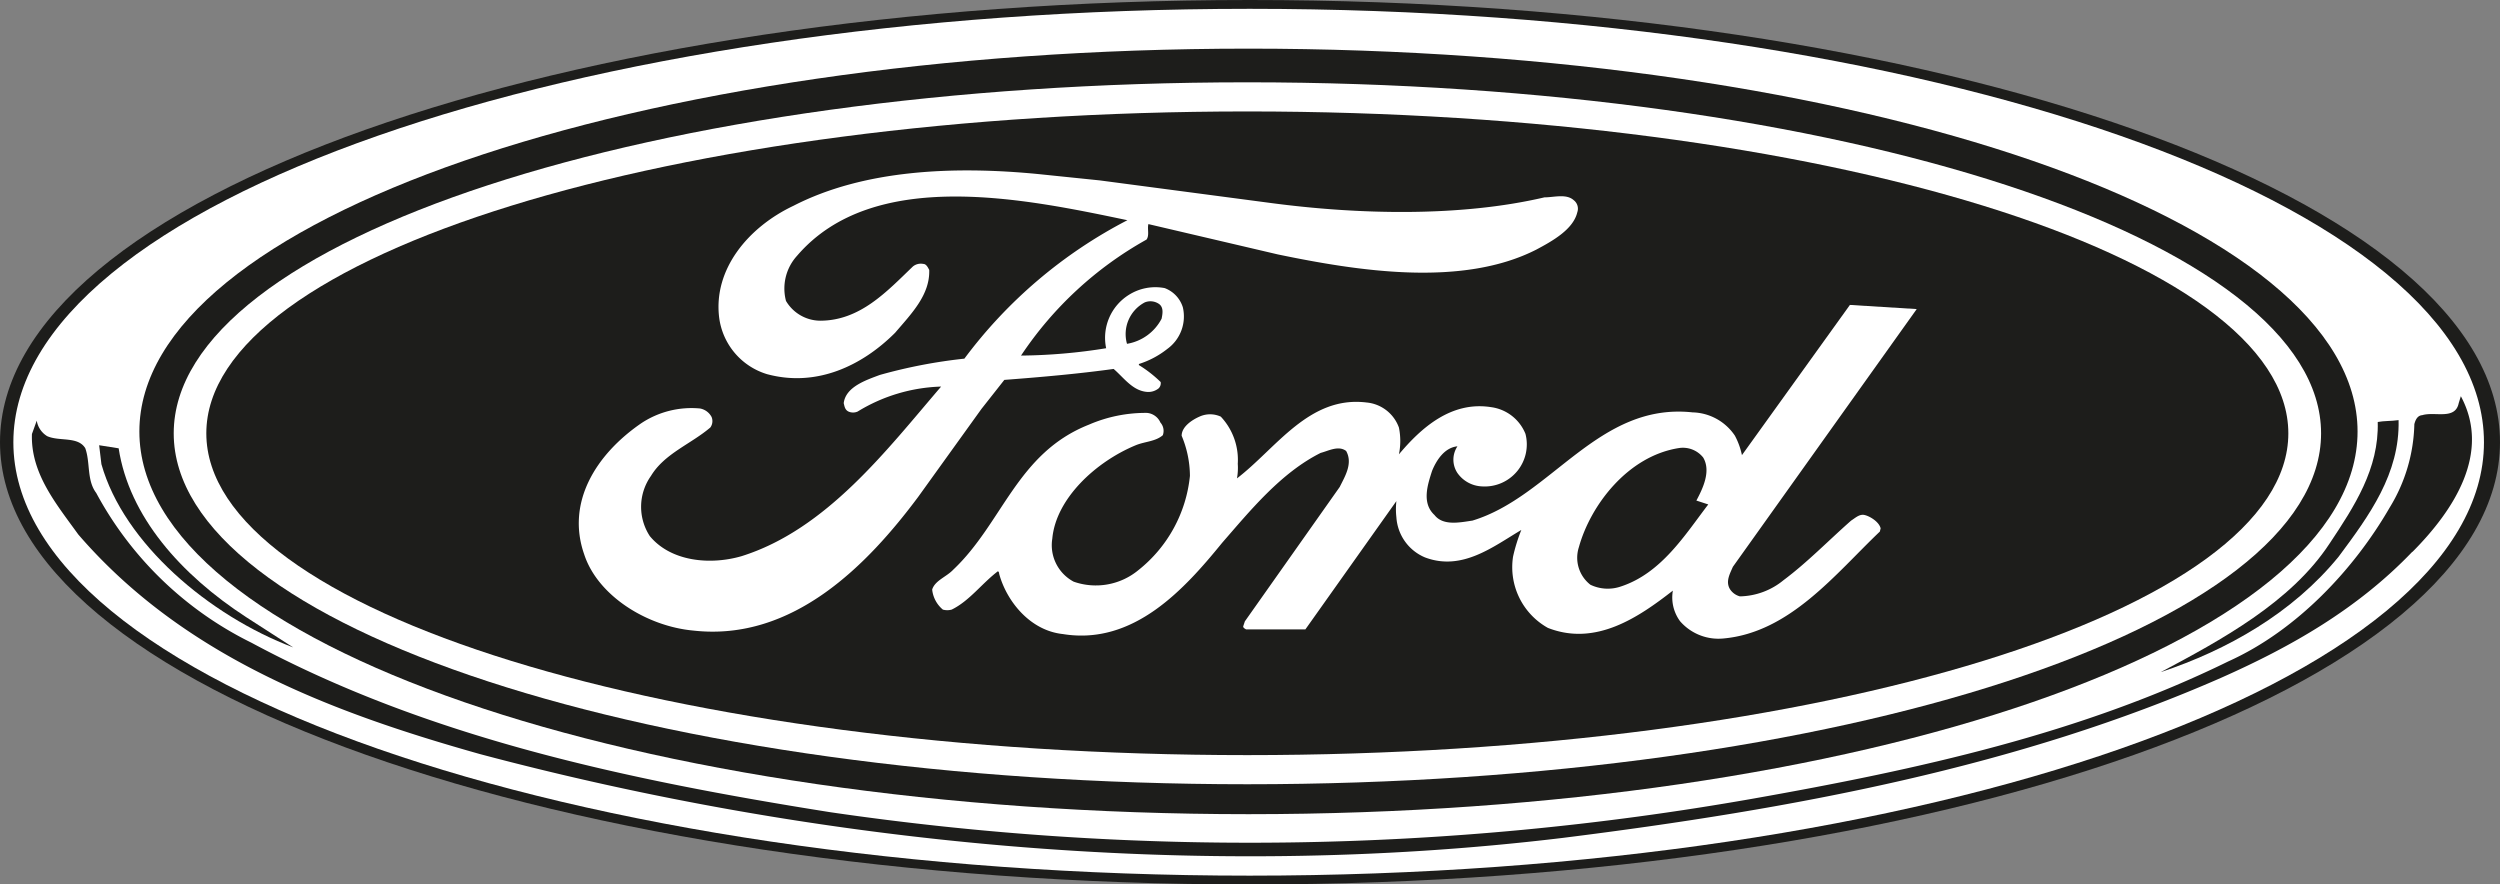
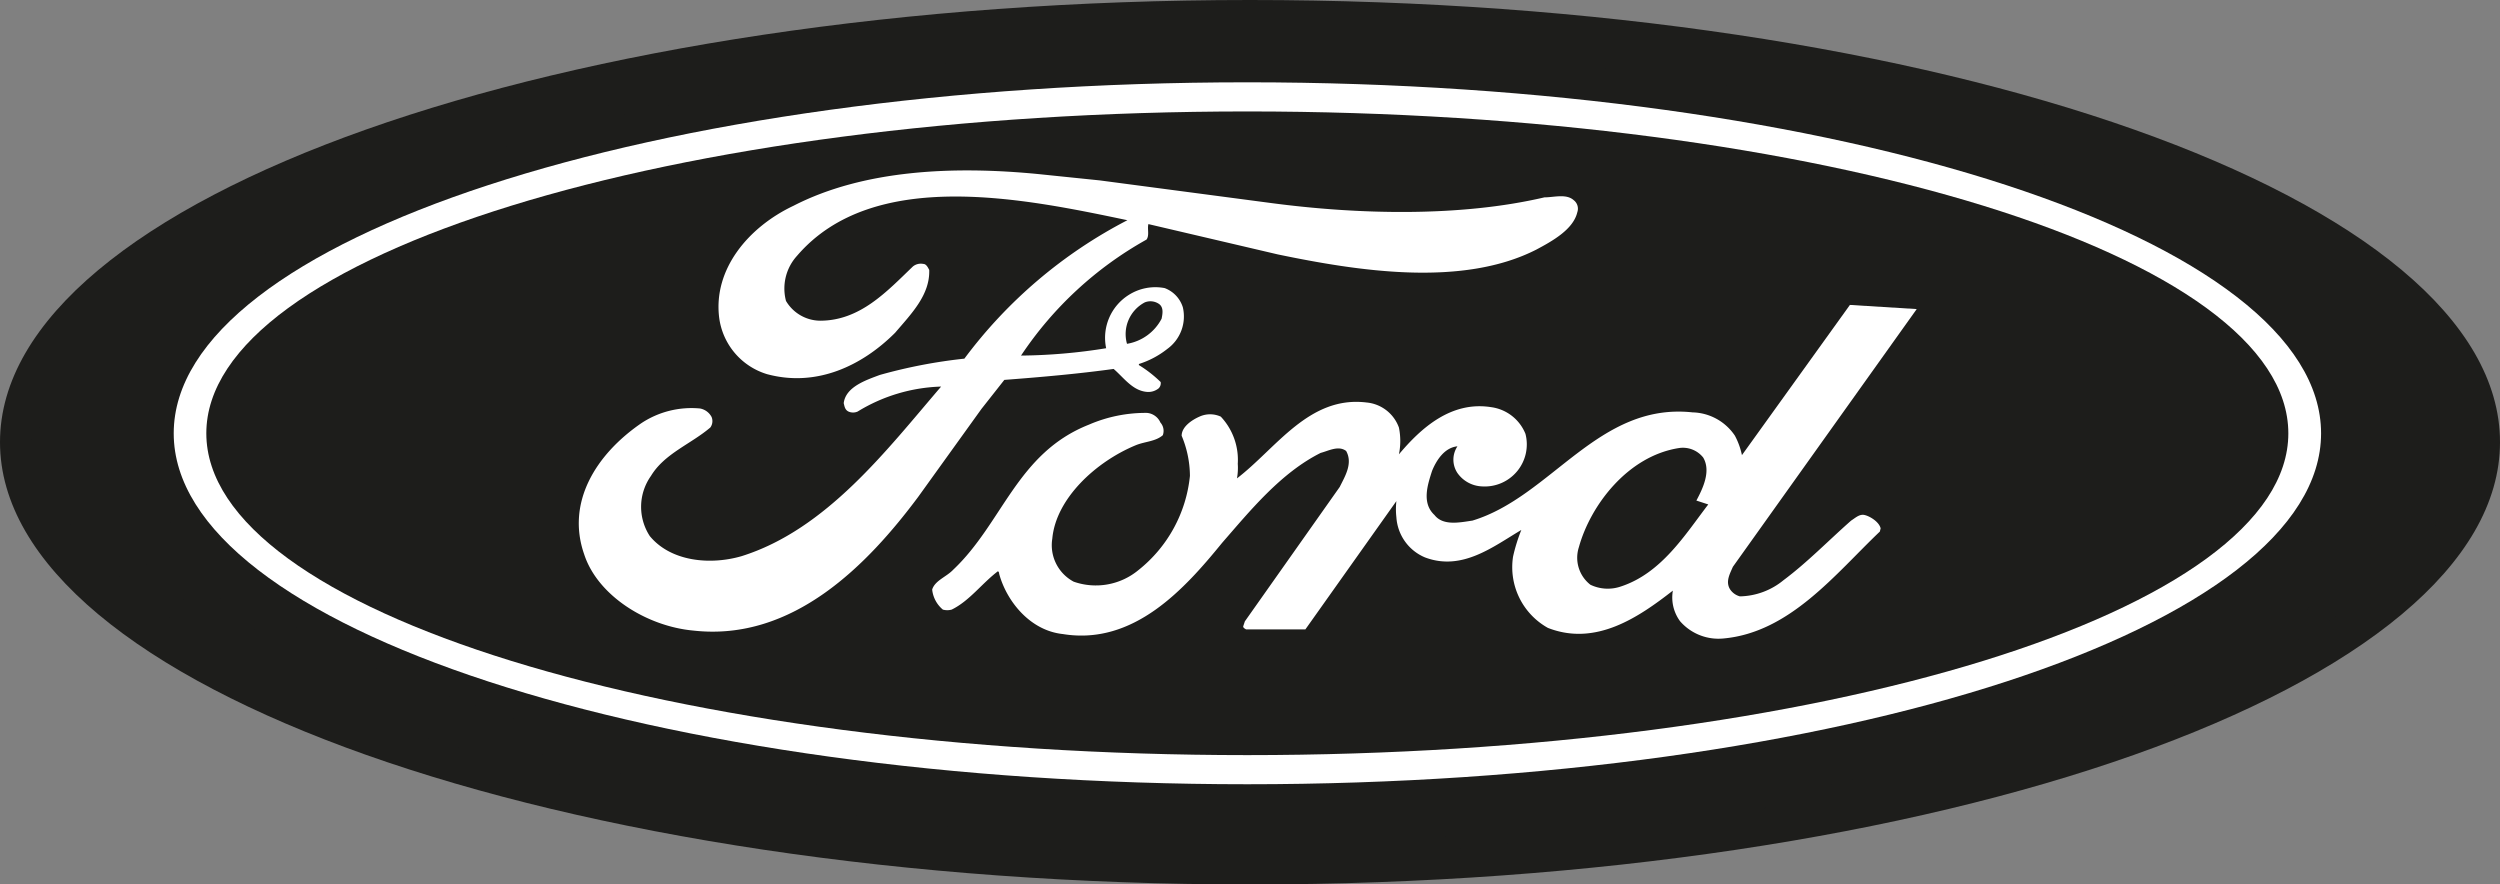
<svg xmlns="http://www.w3.org/2000/svg" viewBox="0 0 187.09 66.19">
  <rect x="0" y="0" width="187.09" height="66.19" fill="#808080" stroke="none" />
  <defs>
    <style>.cls-1{fill:#1d1d1b;}.cls-1,.cls-2{fill-rule:evenodd;}.cls-2{fill:#fff;}</style>
  </defs>
  <title>Форд</title>
  <g id="Слой_2" data-name="Слой 2">
    <g id="Слой_1-2" data-name="Слой 1">
      <path class="cls-1" d="M93.54,66.19c51.67,0,93.55-14.82,93.55-33.1S145.21,0,93.54,0,0,14.82,0,33.09s41.88,33.1,93.54,33.1Z" />
-       <path class="cls-2" d="M93.52,65.53c50.64,0,92.37-14.52,92.37-32.43S144.16.66,93.52.66,1,15.18,1,33.1,42.89,65.53,93.52,65.53Z" />
      <path class="cls-1" d="M180.54,41.28c-4.12,4.31-9.13,7.14-14.29,9.43-15.2,6.68-32.06,9.84-49.34,12-27.64,3.33-56.09.35-81-6.28C24.83,53.31,13.76,49.15,5.86,40c-1.65-2.29-3.57-4.57-3.47-7.52l.36-1a1.67,1.67,0,0,0,.78,1.16c.91.41,2.3,0,2.85.9.39,1.07.1,2.4.82,3.35A26.47,26.47,0,0,0,18.82,48.1c13.13,7.07,28,10.25,43.3,12.68a216.71,216.71,0,0,0,69-1c12.44-2.2,24.65-4.89,35.63-10.28,5.2-2.34,9.48-7,12.08-11.51a12.45,12.45,0,0,0,1.85-6.25c.07-.26.2-.64.59-.67.94-.29,2.47.38,2.73-.9l.16-.52c2.27,4.23-.49,8.51-3.64,11.67Z" />
-       <path class="cls-1" d="M179.5,31.44c.1,4-2.18,7.12-4.48,10.21-3.44,4.23-8.35,7-13.32,8.65,4.45-2.37,9.75-5.21,12.64-9.63,1.85-2.78,3.7-5.59,3.6-9.09.46-.09,1-.06,1.56-.14Z" />
      <path class="cls-1" d="M8.88,33.55c.78,5.09,4.65,9.46,9.55,12.64l3.51,2.26C15.67,46.08,9.27,40.67,7.59,34.74l-.17-1.42,1.46.23Z" />
      <path class="cls-1" d="M93.43,60.93c45.83,0,83-12.82,83-28.64s-37.16-28.65-83-28.65-83,12.82-83,28.65,37.16,28.64,83,28.64Z" />
      <path class="cls-2" d="M93.34,58.69c44.38,0,80.36-11.76,80.36-26.26s-36-26.27-80.36-26.27S13,17.92,13,32.43,49,58.69,93.34,58.69Z" />
      <path class="cls-1" d="M93.34,56.51c43,0,77.91-10.78,77.91-24.08S136.37,8.34,93.34,8.34s-77.9,10.79-77.9,24.09,34.88,24.08,77.9,24.08Z" />
      <path class="cls-2" d="M82.3,13.5l12.79,1.69c6.55.87,14.16,1.06,20.49-.42.71,0,1.63-.29,2.19.21a.8.8,0,0,1,.27.9c-.3,1.29-1.87,2.16-3.05,2.79-5.57,2.85-13.38,1.61-19.36.37l-9.69-2.27h0c-.09.37.09.85-.14,1.16a27.19,27.19,0,0,0-9.39,8.68,41.9,41.9,0,0,0,6.37-.55,3.79,3.79,0,0,1,1.71-4,3.71,3.71,0,0,1,2.67-.5A2.25,2.25,0,0,1,88.52,23a3,3,0,0,1-1.16,3.11,6.63,6.63,0,0,1-2.13,1.13l0,.08a9.35,9.35,0,0,1,1.63,1.27.54.54,0,0,1-.15.47,1.22,1.22,0,0,1-.86.27c-1.09-.08-1.74-1.06-2.51-1.72-2.67.37-5.42.61-8.18.82L73.45,30.6l-4.74,6.59c-3.73,5-9.33,10.84-16.82,10-3.49-.32-7.16-2.61-8.17-5.7-1.36-3.88.86-7.47,4.26-9.81a6.8,6.8,0,0,1,4.41-1.11,1.23,1.23,0,0,1,.86.63.81.81,0,0,1-.09.79c-1.45,1.24-3.43,1.95-4.44,3.62a4,4,0,0,0-.09,4.51c1.57,1.9,4.5,2.19,6.87,1.5,6.37-2,10.9-8,14.93-12.69a12.65,12.65,0,0,0-6.25,1.87.84.84,0,0,1-.68,0c-.27-.13-.3-.39-.36-.63.15-1.22,1.66-1.72,2.7-2.11a38.31,38.31,0,0,1,6.33-1.22,35.61,35.61,0,0,1,12.2-10.36c-7.67-1.61-19-4-24.72,2.66a3.64,3.64,0,0,0-.83,3.38A3,3,0,0,0,61.37,24c3,0,5-2.19,6.95-4.06a.94.94,0,0,1,.77-.19c.24,0,.36.29.45.45.06,1.87-1.33,3.27-2.55,4.7C64.51,27.38,61.1,29,57.4,28a5.1,5.1,0,0,1-3.58-4.23C53.37,20.15,56,17,59.38,15.4c5.24-2.69,11.94-3,18.36-2.37l4.56.47Z" />
      <path class="cls-2" d="M129.68,42.42c-.21.5-.57,1.1-.21,1.68a1.27,1.27,0,0,0,.74.53,5.29,5.29,0,0,0,3.26-1.21c1.77-1.32,3.4-3,5.06-4.46.33-.21.62-.5,1-.42s1.09.5,1.21,1l-.06.24c-3.32,3.16-6.72,7.54-11.69,8a3.81,3.81,0,0,1-3.26-1.29,3,3,0,0,1-.54-2.29c-2.57,2-5.77,4.19-9.35,2.79a5.2,5.2,0,0,1-2.61-5.33,12.84,12.84,0,0,1,.62-2c-2.1,1.24-4.44,3.11-7.22,2.05a3.5,3.5,0,0,1-2.13-3,5.4,5.4,0,0,1,0-1.21l-6.81,9.6-4.44,0c-.09-.05-.24-.13-.21-.24l.12-.36,7.1-10.06c.39-.79,1-1.76.48-2.69-.57-.44-1.34,0-1.9.14-3,1.5-5.3,4.35-7.37,6.72-2.78,3.41-6.6,7.71-11.93,6.84-2.52-.27-4.24-2.54-4.77-4.52a.19.19,0,0,0-.09-.18c-1.21.92-2.13,2.22-3.46,2.87a1.23,1.23,0,0,1-.66,0,2.26,2.26,0,0,1-.8-1.5c.21-.68,1.07-.95,1.57-1.48,3.71-3.5,4.77-8.73,10.16-10.86a10.67,10.67,0,0,1,4.35-.88,1.21,1.21,0,0,1,1,.72.94.94,0,0,1,.18.95c-.54.47-1.33.47-2,.74-3,1.23-6,4-6.27,7a3.09,3.09,0,0,0,1.6,3.22,5,5,0,0,0,4.85-.87,10.32,10.32,0,0,0,3.85-7.05,7.88,7.88,0,0,0-.62-3c0-.66.74-1.17,1.33-1.43a1.91,1.91,0,0,1,1.6,0,4.72,4.72,0,0,1,1.27,3.53,4.38,4.38,0,0,1-.06,1.09c2.94-2.25,5.39-6.2,9.69-5.68A2.85,2.85,0,0,1,104.69,32a5,5,0,0,1,0,2c1.68-2,3.93-4,6.9-3.53a3.23,3.23,0,0,1,2.57,2,3.15,3.15,0,0,1-3.26,3.93,2.36,2.36,0,0,1-1.83-1,1.8,1.8,0,0,1,0-2c-1,.1-1.6,1.1-1.9,1.84-.32,1-.8,2.4.18,3.3.65.84,1.93.55,2.84.42,5.9-1.79,9.42-8.86,16.47-8.1a3.93,3.93,0,0,1,3.17,1.74,5.44,5.44,0,0,1,.53,1.46l8.08-11.24,5,.31L129.68,42.42Z" />
      <path class="cls-1" d="M127.46,34.24c.59,1,0,2.27-.51,3.22l.89.29c-1.72,2.24-3.49,5.14-6.54,6.14a3,3,0,0,1-2.28-.13,2.56,2.56,0,0,1-.86-2.82c.86-3.11,3.64-6.81,7.49-7.41a1.94,1.94,0,0,1,1.81.71Z" />
      <path class="cls-1" d="M86.74,22.75c.36.26.26.75.19,1.1a3.58,3.58,0,0,1-2.59,1.88,2.68,2.68,0,0,1,1.33-3.1,1.13,1.13,0,0,1,1.07.12Z" />
    </g>
  </g>
</svg>